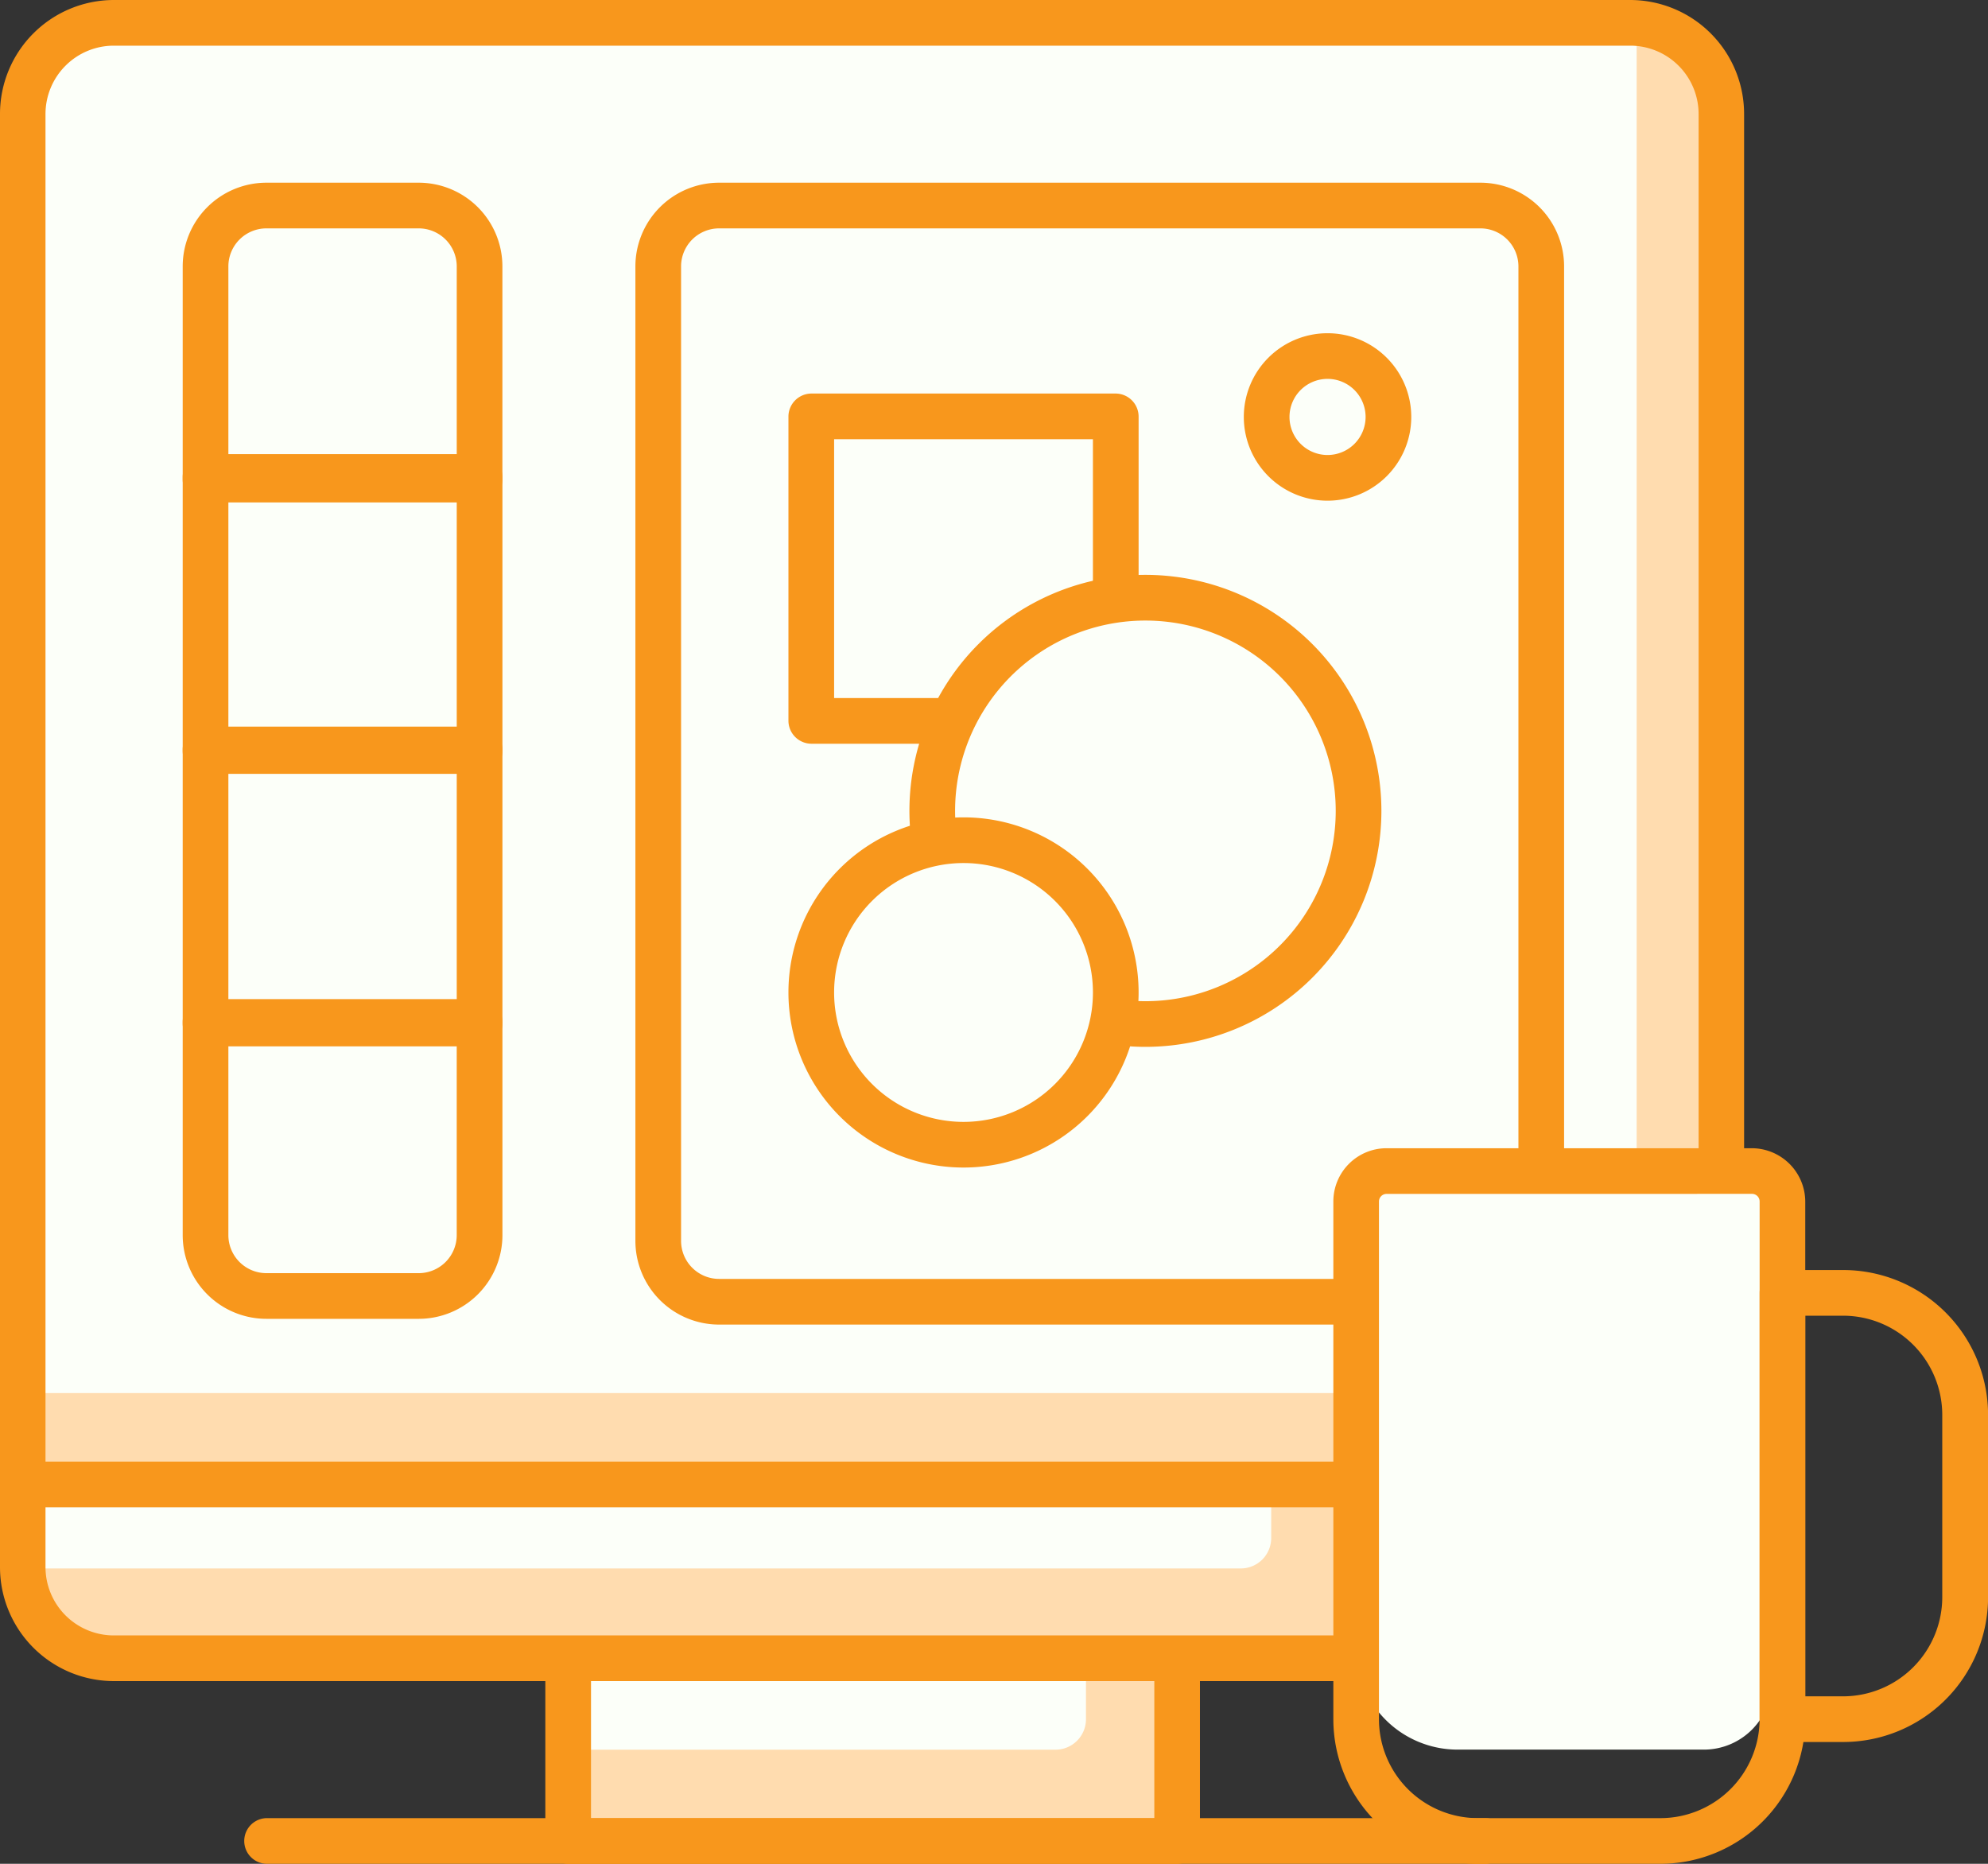
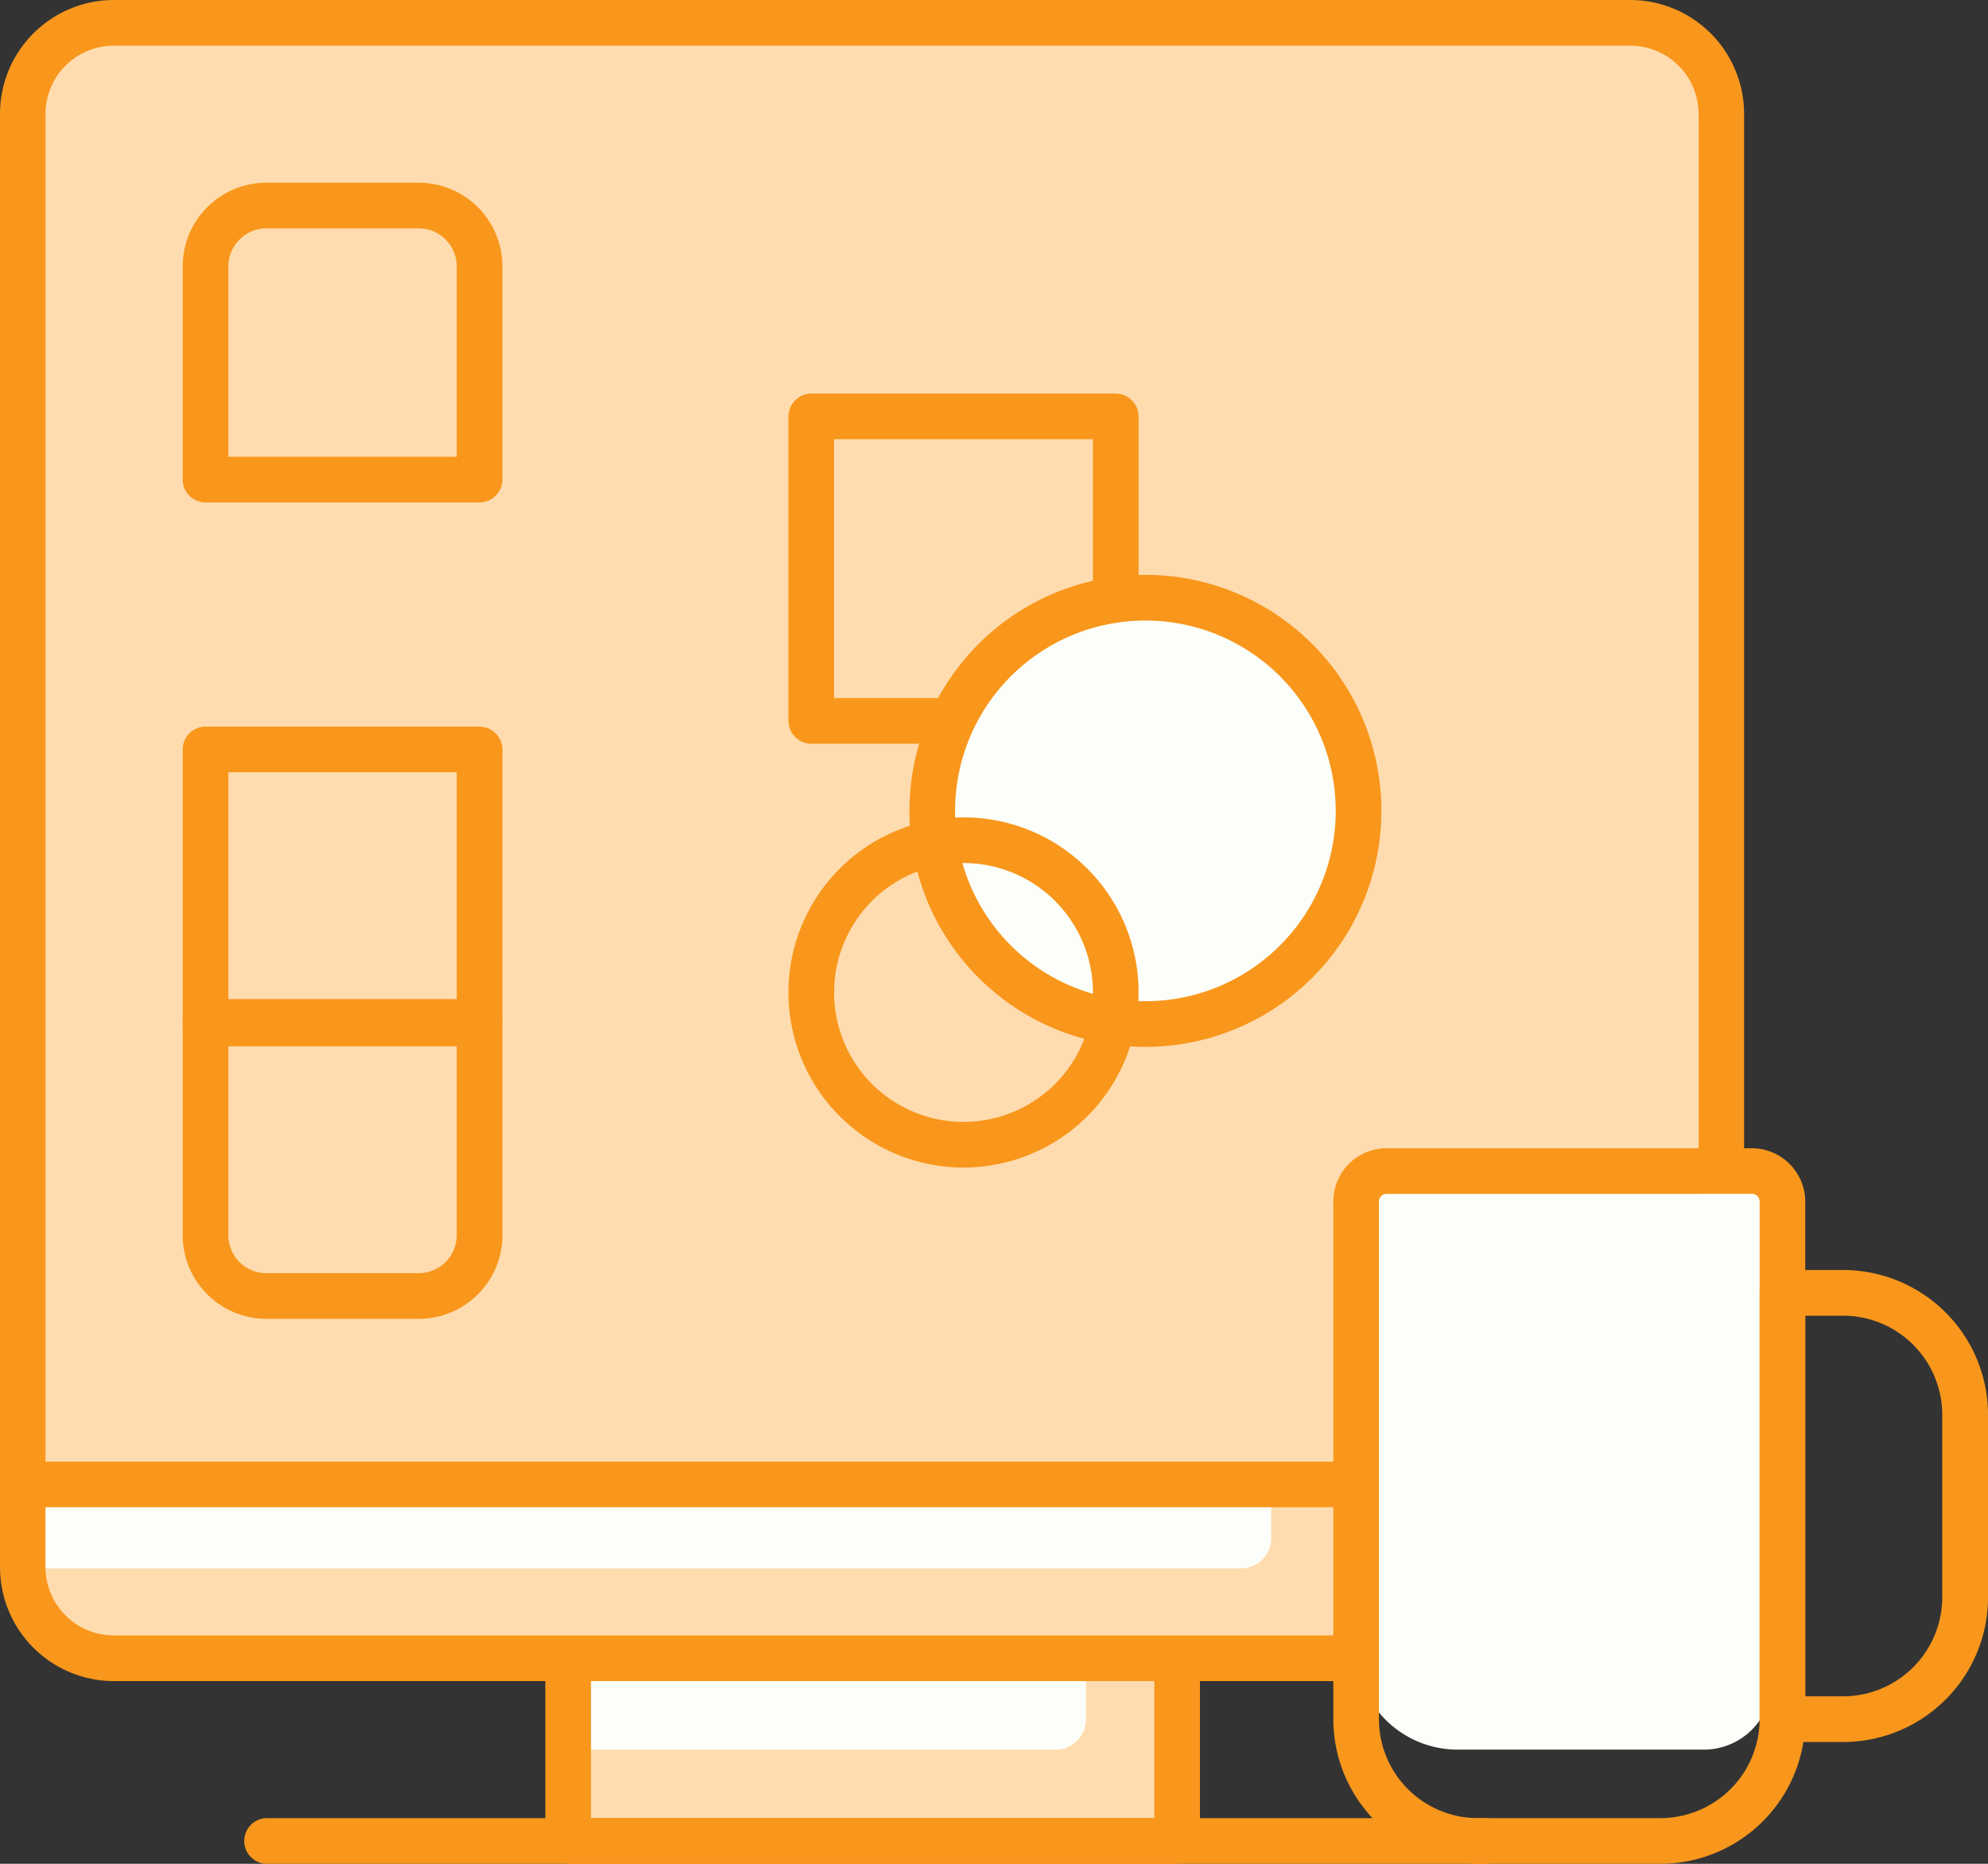
<svg xmlns="http://www.w3.org/2000/svg" width="112" height="105" viewBox="0 0 112 105">
  <rect x="0" y="0" width="112" height="105" fill="#333333" stroke="none" />
  <defs>
    <style>.a{fill:#ffdcaf;}.b{fill:#fcfff9;}.c{fill:#f8971c;}</style>
  </defs>
  <g transform="translate(-2.82)">
    <g transform="translate(2.82)">
      <rect class="a" width="34.309" height="10.293" transform="translate(32.009 93.421)" />
      <path class="b" d="M21.57,54.75H50.733v3.431A1.715,1.715,0,0,1,49.017,59.9H21.57Z" transform="translate(10.448 38.671)" />
      <path class="c" d="M56.416,66.866H22.107a1.3,1.3,0,0,1-1.287-1.287V55.287A1.3,1.3,0,0,1,22.107,54H56.416A1.3,1.3,0,0,1,57.7,55.287V65.579a1.3,1.3,0,0,1-1.287,1.287ZM23.393,64.293H55.129v-7.72H23.393Z" transform="translate(9.903 38.134)" />
      <path class="a" d="M3.57,48.75H99.256V53.9a5.136,5.136,0,0,1-5.126,5.146H8.7A5.136,5.136,0,0,1,3.57,53.9V48.75Z" transform="translate(-2.283 34.378)" />
      <path class="b" d="M3.57,48.75H73.9v3.431A1.715,1.715,0,0,1,72.188,53.9H3.57V48.75Z" transform="translate(-2.283 34.461)" />
      <path class="c" d="M94.671,60.866H9.228A6.421,6.421,0,0,1,2.82,54.433V49.287A1.3,1.3,0,0,1,4.1,48H99.8a1.3,1.3,0,0,1,1.282,1.287v5.146a6.421,6.421,0,0,1-6.408,6.433ZM5.383,50.573v3.86a3.852,3.852,0,0,0,3.845,3.86H94.671a3.852,3.852,0,0,0,3.845-3.86v-3.86Z" transform="translate(-2.82 33.841)" />
      <path class="c" d="M80.725,62.573H12.107a1.287,1.287,0,0,1,0-2.573H80.725a1.287,1.287,0,1,1,0,2.573Z" transform="translate(2.904 42.427)" />
      <path class="a" d="M8.7.75H94.13A5.136,5.136,0,0,1,99.256,5.9v77.2H3.57V5.9A5.136,5.136,0,0,1,8.7.75Z" transform="translate(-2.283 0.537)" />
-       <path class="b" d="M8.716.75H94.489V74.514a3.431,3.431,0,0,1-3.431,3.431H3.57V5.9A5.146,5.146,0,0,1,8.716.75Z" transform="translate(-2.283 0.537)" />
      <path class="c" d="M99.8,84.915H4.1A1.284,1.284,0,0,1,2.82,83.628V6.433A6.421,6.421,0,0,1,9.228,0H94.671a6.421,6.421,0,0,1,6.408,6.433v77.2A1.284,1.284,0,0,1,99.8,84.915ZM5.383,82.342H98.516V6.433a3.852,3.852,0,0,0-3.845-3.86H9.228a3.852,3.852,0,0,0-3.845,3.86Z" transform="translate(-2.82 0)" />
      <path class="c" d="M25.546,24.012H10.107A1.287,1.287,0,0,1,8.82,22.726V10.717A4.717,4.717,0,0,1,13.537,6h8.577a4.717,4.717,0,0,1,4.717,4.717V22.726a1.3,1.3,0,0,1-1.287,1.287ZM11.393,21.439H24.259V10.717a2.144,2.144,0,0,0-2.144-2.144H13.537a2.144,2.144,0,0,0-2.144,2.144Z" transform="translate(1.473 4.293)" />
-       <path class="c" d="M25.546,33.012H10.107A1.287,1.287,0,0,1,8.82,31.726V16.287A1.287,1.287,0,0,1,10.107,15H25.546a1.3,1.3,0,0,1,1.287,1.287V31.726a1.3,1.3,0,0,1-1.287,1.287ZM11.393,30.439H24.259V17.573H11.393Z" transform="translate(1.473 10.585)" />
      <path class="c" d="M25.546,42.012H10.107A1.287,1.287,0,0,1,8.82,40.726V25.287A1.287,1.287,0,0,1,10.107,24H25.546a1.3,1.3,0,0,1,1.287,1.287V40.726a1.3,1.3,0,0,1-1.287,1.287ZM11.393,39.439H24.259V26.573H11.393Z" transform="translate(1.473 16.935)" />
      <path class="c" d="M22.115,51.012H13.537A4.717,4.717,0,0,1,8.82,46.295V34.287A1.287,1.287,0,0,1,10.107,33H25.546a1.3,1.3,0,0,1,1.287,1.287V46.295A4.717,4.717,0,0,1,22.115,51.012ZM11.393,35.573V46.295a2.144,2.144,0,0,0,2.144,2.144h8.577a2.144,2.144,0,0,0,2.144-2.144V35.573Z" transform="translate(1.473 23.286)" />
-       <path class="c" d="M71.424,70.329H28.537a4.717,4.717,0,0,1-4.717-4.717V10.717A4.717,4.717,0,0,1,28.537,6H71.424a4.717,4.717,0,0,1,4.717,4.717V65.612A4.717,4.717,0,0,1,71.424,70.329ZM28.537,8.573a2.144,2.144,0,0,0-2.144,2.144V65.612a2.144,2.144,0,0,0,2.144,2.144H71.424a2.144,2.144,0,0,0,2.144-2.144V10.717a2.144,2.144,0,0,0-2.144-2.144Z" transform="translate(11.977 4.293)" />
      <path class="c" d="M47.261,32.728H30.107a1.3,1.3,0,0,1-1.287-1.287V14.287A1.3,1.3,0,0,1,30.107,13H47.261a1.3,1.3,0,0,1,1.287,1.287V31.441a1.3,1.3,0,0,1-1.287,1.287ZM31.393,30.154H45.974V15.573H31.393Z" transform="translate(15.599 9.171)" />
      <circle class="b" cx="12.008" cy="12.008" r="12.008" transform="translate(52.524 33.672)" />
      <path class="c" d="M46.115,45.589A13.295,13.295,0,1,1,59.409,32.295,13.295,13.295,0,0,1,46.115,45.589Zm0-24.016A10.722,10.722,0,1,0,56.836,32.295,10.722,10.722,0,0,0,46.115,21.573Z" transform="translate(18.416 13.387)" />
-       <circle class="b" cx="8.577" cy="8.577" r="8.577" transform="translate(45.706 47.334)" />
      <path class="c" d="M38.684,46.728a9.864,9.864,0,1,1,9.864-9.864A9.864,9.864,0,0,1,38.684,46.728Zm0-17.154a7.291,7.291,0,1,0,7.291,7.291,7.291,7.291,0,0,0-7.291-7.291Z" transform="translate(15.599 19.047)" />
-       <path class="c" d="M48.537,20.435a4.717,4.717,0,1,1,4.717-4.717,4.717,4.717,0,0,1-4.717,4.717Zm0-6.862a2.144,2.144,0,1,0,2.144,2.144A2.144,2.144,0,0,0,48.537,13.573Z" transform="translate(26.254 7.772)" />
      <path class="b" d="M49.491,38.75H71V67.518a3.825,3.825,0,0,1-3.825,3.825H53.3a5.73,5.73,0,0,1-5.73-5.73V40.654a1.9,1.9,0,0,1,1.921-1.9Z" transform="translate(28.817 27.224)" />
      <path class="c" d="M65.271,78.313H54.978a8.148,8.148,0,0,1-8.148-8.148V41a3,3,0,0,1,3-3H70.417a3.019,3.019,0,0,1,3,3V70.165a8.166,8.166,0,0,1-8.148,8.148ZM49.832,40.573A.429.429,0,0,0,49.4,41V70.165a5.575,5.575,0,0,0,5.575,5.575H65.271a5.592,5.592,0,0,0,5.575-5.575V41a.429.429,0,0,0-.429-.429Z" transform="translate(28.288 26.687)" />
      <path class="c" d="M65.547,68.589H62.117A1.287,1.287,0,0,1,60.83,67.3V43.287A1.287,1.287,0,0,1,62.117,42h3.431A8.166,8.166,0,0,1,73.7,50.148V60.441A8.166,8.166,0,0,1,65.547,68.589ZM63.4,66.016h2.144a5.592,5.592,0,0,0,5.575-5.575V50.148a5.592,5.592,0,0,0-5.575-5.575H63.4Z" transform="translate(38.304 29.549)" />
    </g>
  </g>
</svg>